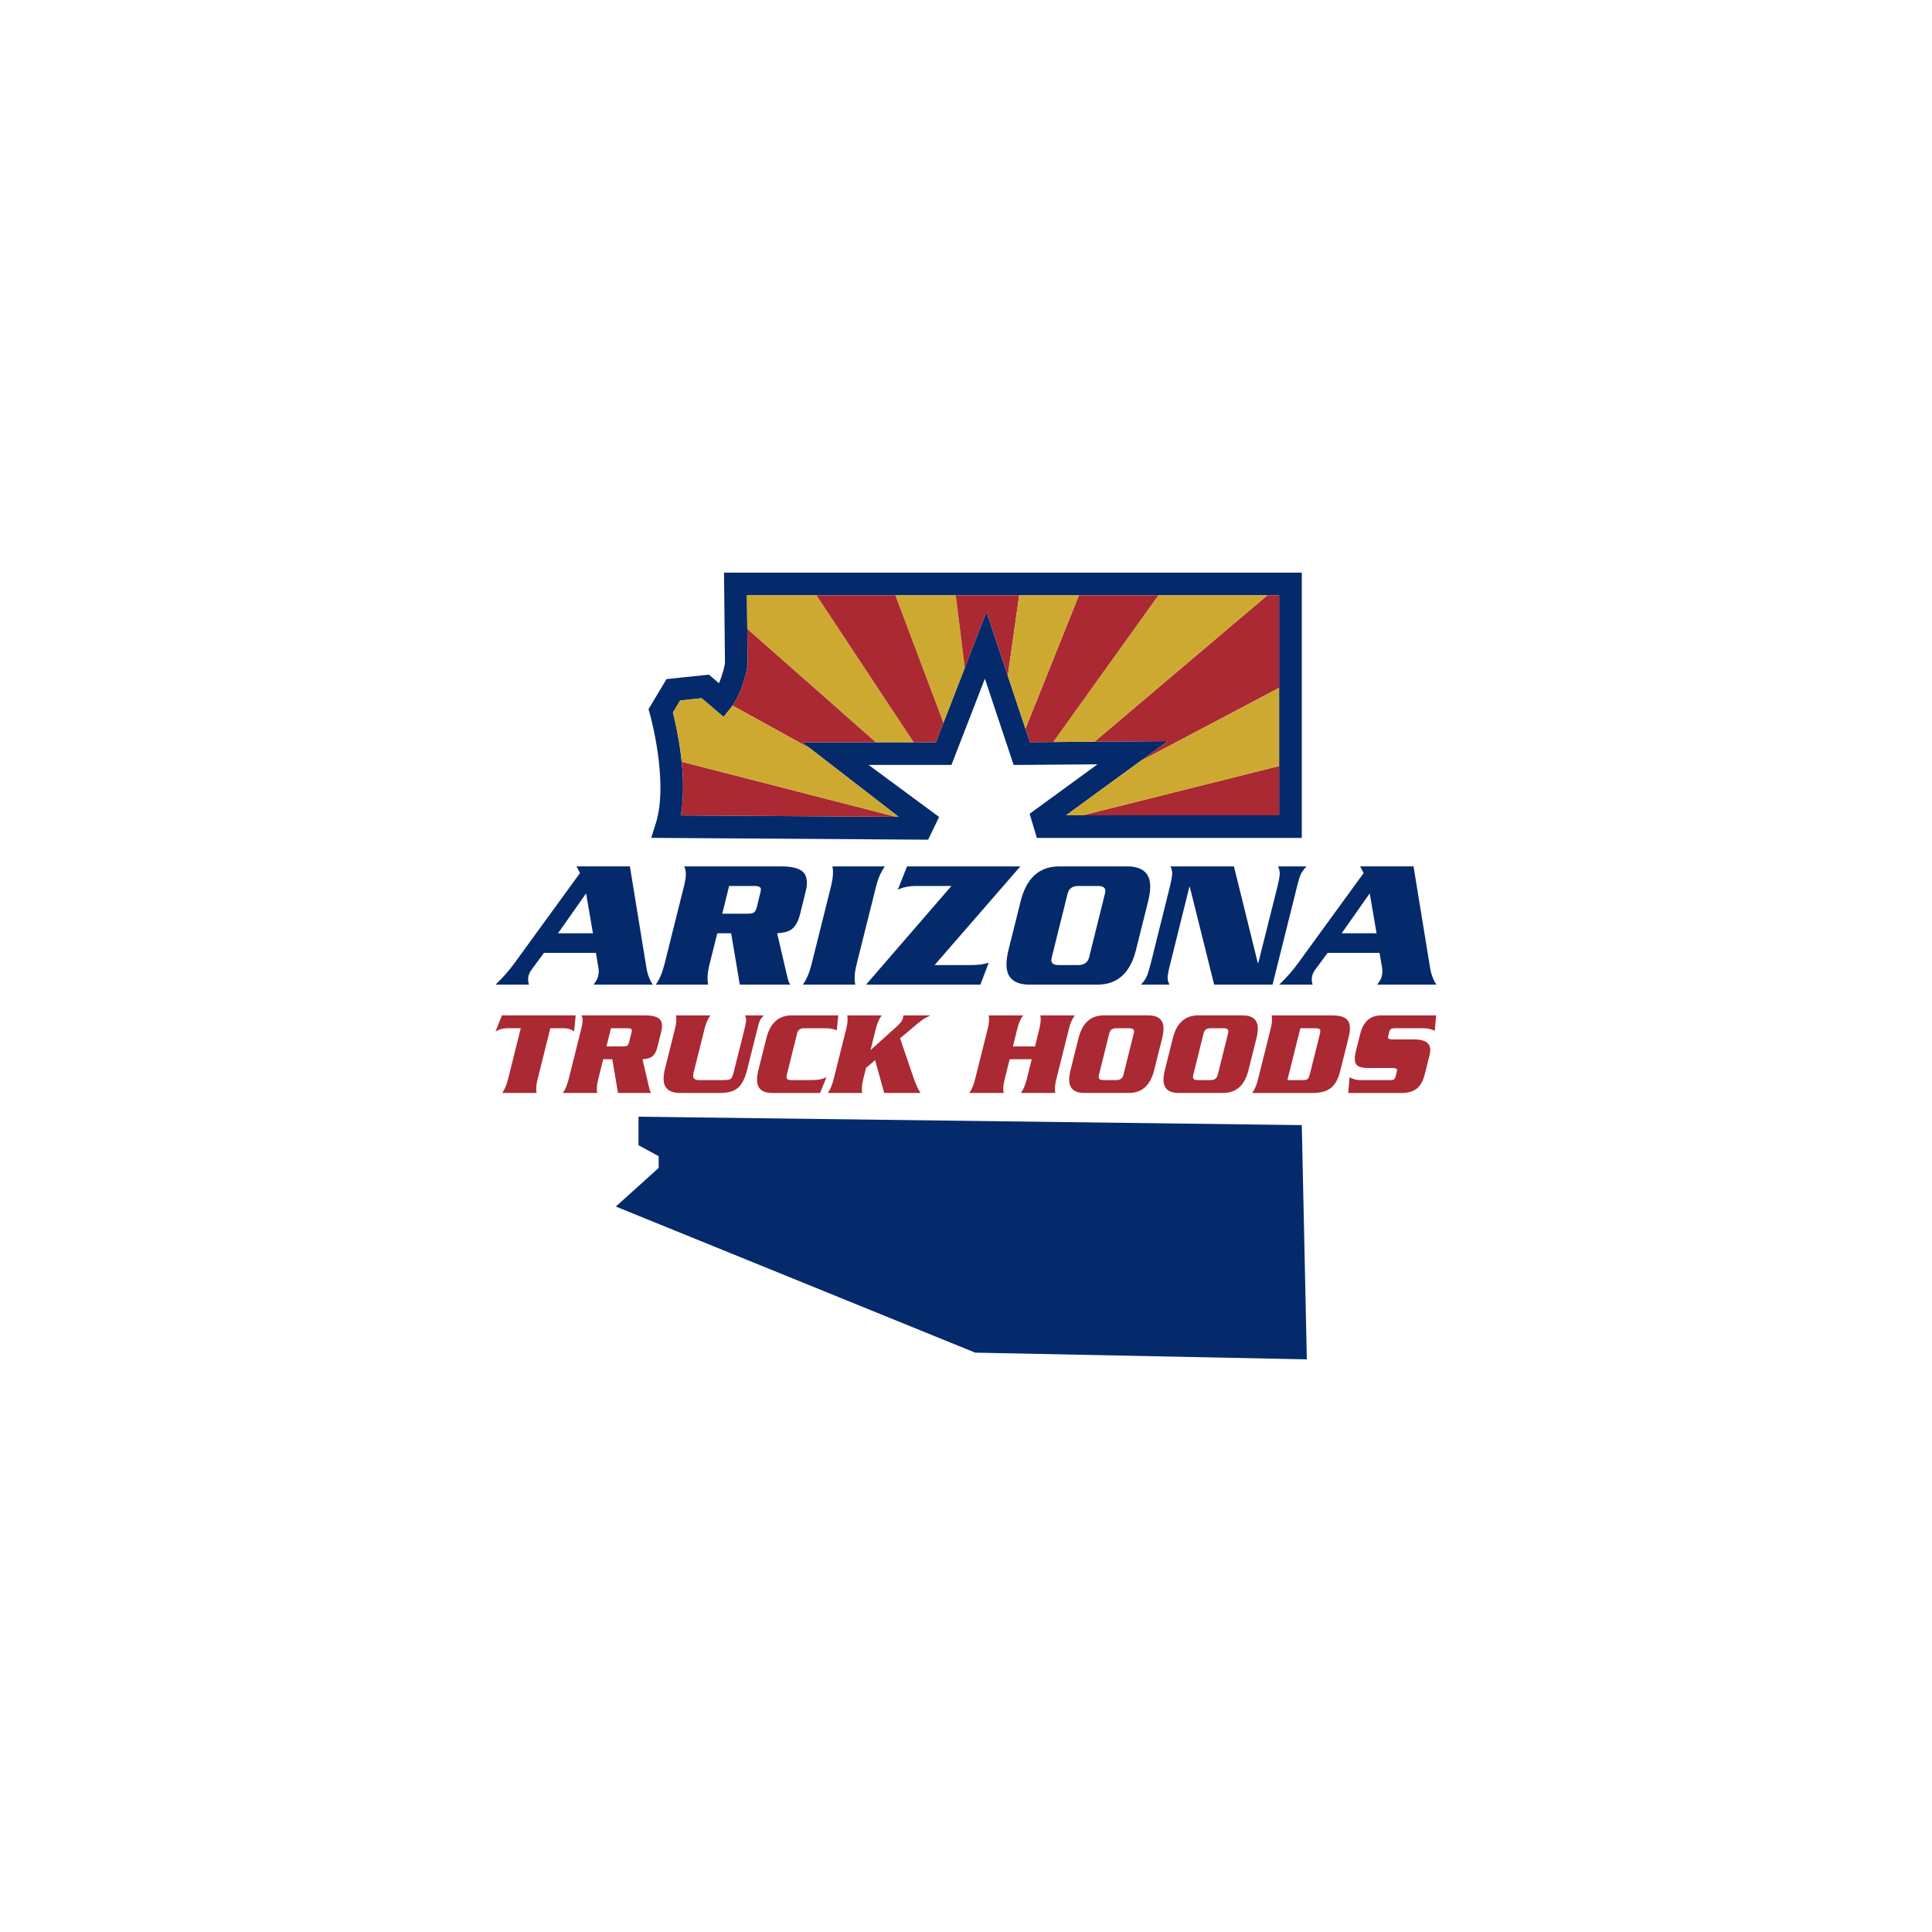
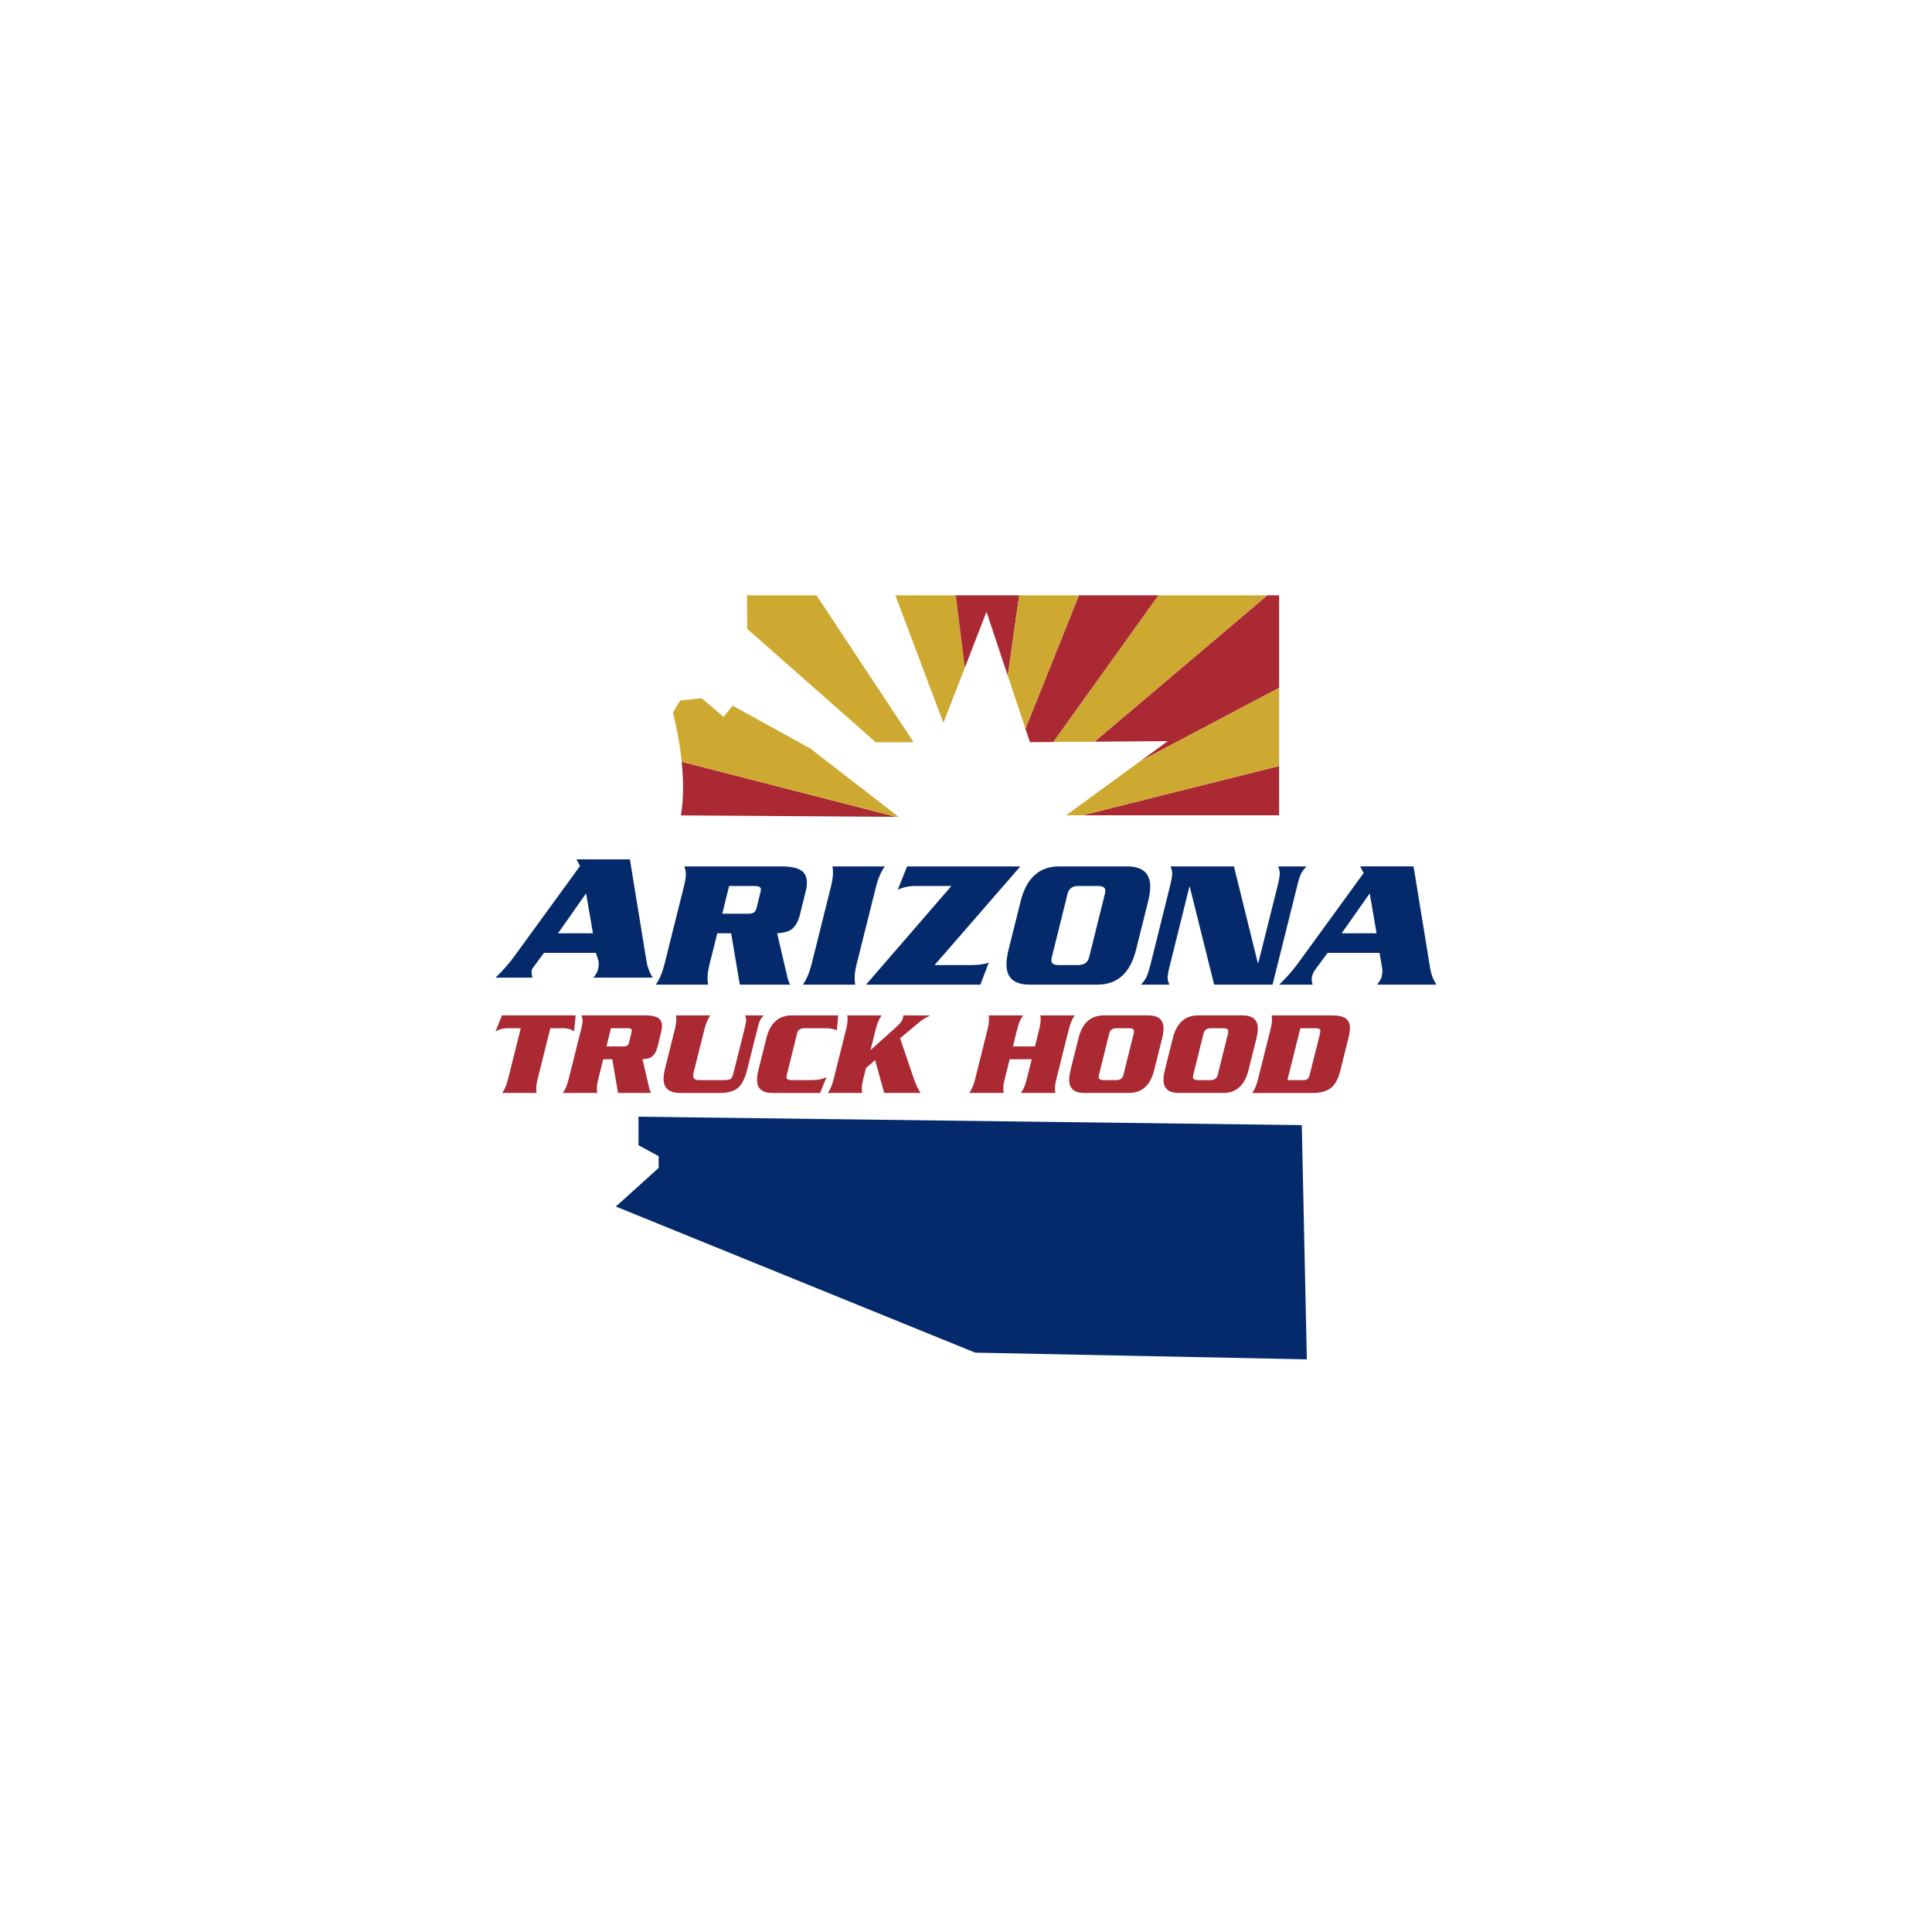
<svg xmlns="http://www.w3.org/2000/svg" xml:space="preserve" style="enable-background:new 0 0 2000 2000;" viewBox="0 0 2000 2000" y="0px" x="0px" id="Layer_1" version="1.1">
  <style type="text/css">
	.st0{fill:#052A6B;}
	.st1{fill:#CEA932;}
	.st2{fill:#AA2933;}
</style>
  <g>
-     <path d="M749.51,592.8l0.98,94.13c-0.88,4.4-2.98,12.77-6.18,20.35l-10.47-8.9L690,702.99l-18.66,31.11l1.39,4.89   c0.2,0.7,19.7,70.23,6.18,113.2l-4.77,15.15l286.7,1.92v-0.08l11.3-23.47l-72.43-53.46l-0.55-0.43h85.8l34.59-89.24l29.77,89.31   l86.77-0.66l-70.23,51.2l7.5,25.01h274.26V592.8H749.51z M1324.14,843.99h-220.58l105.3-76.76l-142.69,1.08l-44.98-134.93   l-52.33,135H830.44l99.88,77.23l-225.44-1.51c6.95-40.99-4.22-90.7-8.25-106.53l7.47-12.45l22.21-2.34l22.76,19.35l7.55-9.44   c11.95-14.94,16.67-39.85,17.16-42.64l0.19-1.08l-0.76-72.68h550.92V843.99z" class="st0" />
    <polygon points="773.22,616.27 773.58,651.05 906.54,768.37 945.84,768.37 845.24,616.27" class="st1" />
    <polygon points="926.86,616.27 976.64,748.34 998.78,691.23 989.41,616.27" class="st1" />
-     <polygon points="845.24,616.27 945.84,768.37 968.88,768.37 976.64,748.34 926.86,616.27" class="st2" />
-     <path d="M773.98,688.95l-0.19,1.08c-0.47,2.66-4.77,25.32-15.47,40.39l80.36,44.32l-8.24-6.37h76.11L773.58,651.05   L773.98,688.95z" class="st2" />
    <path d="M704.88,844.09l222.83,1.5l-222.03-57.03C707.49,806.34,707.94,826.05,704.88,844.09z" class="st2" />
    <path d="M756.62,732.68l-7.55,9.44l-22.76-19.35l-22.21,2.34l-7.47,12.45c2.26,8.87,6.76,28.36,9.06,51l222.03,57.03   l2.61,0.02l-91.65-70.86l-80.36-44.32C757.76,731.19,757.2,731.95,756.62,732.68z" class="st1" />
    <polygon points="1324.14,616.27 1311.95,616.27 1133.04,767.8 1208.87,767.22 1180.58,787.85 1324.14,712.04" class="st2" />
    <polygon points="989.41,616.27 998.78,691.23 1021.2,633.37 1043.27,699.57 1055.07,616.27" class="st2" />
    <polygon points="1199.11,616.27 1090.3,768.12 1133.04,767.8 1311.95,616.27" class="st1" />
    <polygon points="1324.14,793 1120.7,843.99 1324.14,843.99" class="st2" />
    <polygon points="1324.14,712.04 1180.58,787.85 1103.57,843.99 1120.7,843.99 1324.14,793" class="st1" />
    <polygon points="1116.89,616.27 1061.54,754.37 1066.18,768.31 1090.3,768.12 1199.11,616.27" class="st2" />
    <polygon points="1055.07,616.27 1043.27,699.57 1061.54,754.37 1116.89,616.27" class="st1" />
    <polygon points="660.98,1156.01 660.98,1185.56 681.84,1196.86 681.84,1209.03 637.51,1249.01 1009.51,1400.25    1352.83,1407.2 1347.61,1164.71" class="st0" />
    <g>
      <g>
-         <path d="M616.87,986.41h-53.75l-12.43,16.83c-1.79,2.3-3,4.72-3.63,7.27c-0.64,2.81-0.45,5.74,0.57,8.8H513     c7.78-7.52,14.28-14.92,19.51-22.19l67.91-93.35l-3.63-6.89h55.28l17.22,105.59c1.02,6.25,3.19,11.86,6.5,16.83h-61.4     c2.68-3.57,4.21-6.25,4.59-8.03c0.89-3.44,1.08-6.5,0.57-9.18L616.87,986.41z M577.65,966.14h36.15l-7.08-41.32L577.65,966.14z" class="st0" />
+         <path d="M616.87,986.41h-53.75l-12.43,16.83c-0.64,2.81-0.45,5.74,0.57,8.8H513     c7.78-7.52,14.28-14.92,19.51-22.19l67.91-93.35l-3.63-6.89h55.28l17.22,105.59c1.02,6.25,3.19,11.86,6.5,16.83h-61.4     c2.68-3.57,4.21-6.25,4.59-8.03c0.89-3.44,1.08-6.5,0.57-9.18L616.87,986.41z M577.65,966.14h36.15l-7.08-41.32L577.65,966.14z" class="st0" />
        <path d="M756.88,966.14h-14.35l-8.03,32.14c-2.17,8.67-2.62,15.69-1.34,21.04h-54.32     c3.83-5.36,6.82-12.37,8.99-21.04l20.08-80.34c1.4-5.48,2.1-9.82,2.1-13.01c0-2.8-0.57-5.48-1.72-8.03h100.61     c8.92,0,15.56,1.28,19.89,3.83c4.33,2.55,6.5,6.95,6.5,13.2c0,2.81-0.51,6.12-1.53,9.95l-5.55,22.57     c-2.04,8.03-5.29,13.46-9.76,16.26c-2.81,1.79-7.46,2.94-13.96,3.44l8.03,34.43c0.89,3.57,1.72,7.11,2.49,10.62     c0.77,3.51,1.78,6.22,3.06,8.13h-52.22L756.88,966.14z M754.78,917.17l-7.08,28.69h26.4c2.93,0,5.04-0.41,6.31-1.24     c1.27-0.83,2.3-2.71,3.06-5.64l3.63-14.92c0.38-1.4,0.57-2.55,0.57-3.44c0-2.3-2.17-3.44-6.5-3.44H754.78z" class="st0" />
        <path d="M885.42,1019.31H831.1c3.83-5.36,6.82-12.37,8.99-21.04l20.08-80.34c2.17-8.67,2.68-15.69,1.53-21.04h54.32     c-3.95,5.36-7.01,12.37-9.18,21.04l-20.08,80.34C884.59,1006.95,884.15,1013.96,885.42,1019.31z" class="st0" />
        <path d="M1014.92,1019.31h-118.4l88.37-102.14h-36.92c-6.89,0-13.07,1.28-18.55,3.83l9.56-24.1h117.26l-88.76,102.14     h37.11c8.03,0,14.35-0.83,18.94-2.49L1014.92,1019.31z" class="st0" />
        <path d="M1043.99,983.35l12.62-50.5c5.99-23.97,19.32-35.96,39.98-35.96h70.01c16.07,0,24.1,6.95,24.1,20.85     c0,4.34-0.7,9.37-2.1,15.11l-12.62,50.5c-5.99,23.98-19.32,35.96-39.98,35.96h-70.01c-16.07,0-24.1-6.95-24.1-20.85     C1041.89,994.13,1042.59,989.09,1043.99,983.35z M1105.2,925.01l-16.45,66.18c-0.26,1.15-0.38,2.1-0.38,2.87     c0,3.32,2.49,4.97,7.46,4.97h20.28c6.12,0,9.88-2.61,11.29-7.84l16.45-66.18c0.25-1.15,0.38-2.1,0.38-2.87     c0-3.31-2.55-4.97-7.65-4.97h-20.28C1110.18,917.17,1106.48,919.78,1105.2,925.01z" class="st0" />
        <path d="M1256.89,1019.31l-25.25-101.38h-0.38l-19.7,79.38c-1.91,7.27-2.87,12.18-2.87,14.73     c0,2.17,0.64,4.59,1.91,7.27h-29.46c2.68-2.93,4.59-5.61,5.74-8.03c1.15-2.42,2.61-7.08,4.4-13.96l19.51-78.43     c1.79-7.27,2.68-12.18,2.68-14.73c0-2.17-0.57-4.59-1.72-7.27h65.61l24.68,99.85h0.57l19.51-77.85     c1.79-7.27,2.68-12.18,2.68-14.73c0-2.17-0.57-4.59-1.72-7.27h29.46c-2.81,2.94-4.78,5.61-5.93,8.03     c-1.15,2.42-2.55,7.08-4.21,13.96l-25.06,100.42H1256.89z" class="st0" />
        <path d="M1428.09,986.41h-53.75l-12.43,16.83c-1.79,2.3-3,4.72-3.63,7.27c-0.64,2.81-0.45,5.74,0.57,8.8h-34.62     c7.78-7.52,14.28-14.92,19.51-22.19l67.91-93.35l-3.63-6.89h55.28l17.22,105.59c1.02,6.25,3.19,11.86,6.5,16.83h-61.4     c2.68-3.57,4.21-6.25,4.59-8.03c0.89-3.44,1.08-6.5,0.57-9.18L1428.09,986.41z M1388.87,966.14h36.15l-7.08-41.32L1388.87,966.14     z" class="st0" />
      </g>
    </g>
    <g>
      <g>
        <path d="M519.65,1051.12h76.3l-1.63,16.56c-2.93-2.17-6.48-3.26-10.67-3.26h-13.93l-13.3,53.21     c-1.42,5.69-1.72,10.29-0.88,13.8H519.9c2.51-3.51,4.47-8.11,5.9-13.8l13.3-53.21h-13.93c-4.18,0-8.24,1.09-12.17,3.26     L519.65,1051.12z" class="st2" />
        <path d="M633.85,1096.54h-9.41l-5.27,21.08c-1.42,5.69-1.72,10.29-0.88,13.8h-35.64c2.51-3.51,4.47-8.11,5.9-13.8     l13.18-52.71c0.92-3.6,1.38-6.44,1.38-8.53c0-1.84-0.38-3.6-1.13-5.27h66.01c5.85,0,10.21,0.84,13.05,2.51     c2.84,1.67,4.27,4.56,4.27,8.66c0,1.84-0.34,4.02-1,6.53l-3.64,14.81c-1.34,5.27-3.47,8.83-6.4,10.67     c-1.84,1.17-4.89,1.93-9.16,2.26l5.27,22.59c0.58,2.34,1.13,4.66,1.63,6.96c0.5,2.3,1.17,4.08,2.01,5.33h-34.26L633.85,1096.54z      M632.47,1064.42l-4.64,18.82h17.32c1.92,0,3.3-0.27,4.14-0.82c0.84-0.54,1.51-1.78,2.01-3.7l2.38-9.79     c0.25-0.92,0.38-1.67,0.38-2.26c0-1.51-1.42-2.26-4.27-2.26H632.47z" class="st2" />
        <path d="M723.7,1118.13h24.6c4.27,0,6.98-0.44,8.16-1.32c1.17-0.88,2.17-3.12,3.01-6.71l11.17-44.55     c1.17-4.77,1.76-7.99,1.76-9.66c0-1.42-0.38-3.01-1.13-4.77h19.33c-1.84,1.93-3.14,3.68-3.89,5.27     c-0.75,1.59-1.67,4.64-2.76,9.16l-10.29,41.04c-2.26,9.29-5.44,15.75-9.54,19.39c-4.1,3.64-10.46,5.46-19.07,5.46h-40.66     c-11.63,0-17.44-4.85-17.44-14.56c0-2.93,0.46-6.36,1.38-10.29l10.42-41.66c1.42-5.69,1.76-10.29,1-13.8h35.64     c-2.59,3.51-4.6,8.12-6.02,13.8l-11.42,45.68c-0.25,1.17-0.38,2.18-0.38,3.01C717.55,1116.62,719.6,1118.13,723.7,1118.13z" class="st2" />
        <path d="M867.76,1051.12l-1.51,15.44c-3.51-1.42-7.45-2.13-11.8-2.13H832.5c-4.02,0-6.44,1.72-7.28,5.15     l-10.79,43.42c-0.17,0.75-0.25,1.38-0.25,1.88c0,2.18,1.63,3.26,4.89,3.26h17.32c5.77,0,9.96-0.25,12.55-0.75     c1.84-0.33,4.06-1.09,6.65-2.26l-6.65,16.31h-49.44c-10.54,0-15.81-4.56-15.81-13.68c0-2.84,0.46-6.15,1.38-9.91l8.28-33.13     c3.93-15.73,12.67-23.59,26.23-23.59H867.76z" class="st2" />
        <path d="M931.76,1074.83l13.68,40.16c2.43,7.2,4.94,12.67,7.53,16.44h-37.65l-9.41-34.01l-9.41,8.16l-3.01,12.05     c-1.42,5.69-1.72,10.29-0.88,13.8h-35.64c2.51-3.51,4.47-8.11,5.9-13.8l13.18-52.71c1.42-5.69,1.76-10.29,1-13.8h35.64     c-2.59,3.51-4.6,8.12-6.02,13.8l-5.52,22.21l26.98-24.34c3.68-3.26,5.85-6.15,6.53-8.66c0.17-0.67,0.33-1.67,0.5-3.01h27.98     c-2.76,1.34-4.73,2.34-5.9,3.01c-2.01,1.26-4.23,2.89-6.65,4.89L931.76,1074.83z" class="st2" />
        <path d="M1048.59,1083.24h22.84l4.52-18.32c1.42-5.69,1.76-10.29,1-13.8h35.64c-2.59,3.51-4.6,8.12-6.02,13.8     l-13.18,52.71c-1.42,5.69-1.72,10.29-0.88,13.8h-35.64c2.51-3.51,4.47-8.11,5.9-13.8l5.27-21.08h-22.84l-5.27,21.08     c-1.42,5.69-1.72,10.29-0.88,13.8h-35.64c2.51-3.51,4.47-8.11,5.9-13.8l13.18-52.71c1.42-5.69,1.76-10.29,1-13.8h35.64     c-2.59,3.51-4.6,8.12-6.02,13.8L1048.59,1083.24z" class="st2" />
        <path d="M1108.2,1107.84l8.28-33.13c3.93-15.73,12.67-23.59,26.23-23.59h45.93c10.54,0,15.81,4.56,15.81,13.68     c0,2.85-0.46,6.15-1.38,9.91l-8.28,33.13c-3.93,15.73-12.67,23.59-26.23,23.59h-45.93c-10.54,0-15.81-4.56-15.81-13.68     C1106.82,1114.91,1107.28,1111.6,1108.2,1107.84z M1148.36,1069.56l-10.79,43.42c-0.17,0.75-0.25,1.38-0.25,1.88     c0,2.18,1.63,3.26,4.89,3.26h13.3c4.02,0,6.48-1.71,7.4-5.15l10.79-43.42c0.17-0.75,0.25-1.38,0.25-1.88     c0-2.17-1.67-3.26-5.02-3.26h-13.3C1151.62,1064.42,1149.19,1066.13,1148.36,1069.56z" class="st2" />
        <path d="M1205.83,1107.84l8.28-33.13c3.93-15.73,12.67-23.59,26.23-23.59h45.93c10.54,0,15.81,4.56,15.81,13.68     c0,2.85-0.46,6.15-1.38,9.91l-8.28,33.13c-3.93,15.73-12.67,23.59-26.23,23.59h-45.93c-10.54,0-15.81-4.56-15.81-13.68     C1204.45,1114.91,1204.91,1111.6,1205.83,1107.84z M1245.99,1069.56l-10.79,43.42c-0.17,0.75-0.25,1.38-0.25,1.88     c0,2.18,1.63,3.26,4.89,3.26h13.3c4.02,0,6.48-1.71,7.4-5.15l10.79-43.42c0.17-0.75,0.25-1.38,0.25-1.88     c0-2.17-1.67-3.26-5.02-3.26h-13.3C1249.25,1064.42,1246.82,1066.13,1245.99,1069.56z" class="st2" />
        <path d="M1302.21,1117.63l13.18-52.71c1.42-5.69,1.76-10.29,1-13.8h62.37c6.53,0,11.27,1.05,14.24,3.14     c2.97,2.09,4.45,5.44,4.45,10.04c0,2.68-0.46,5.9-1.38,9.66l-8.66,34.64c-2.01,8.2-5.19,14.05-9.54,17.57     c-4.35,3.51-10.75,5.27-19.2,5.27h-62.37C1298.82,1127.92,1300.78,1123.32,1302.21,1117.63z M1346.13,1064.42l-13.43,53.71h15.94     c2.59,0,4.31-0.42,5.15-1.26c0.84-0.84,1.59-2.59,2.26-5.27l10.16-40.66c0.42-1.76,0.63-3.01,0.63-3.76     c0-1.84-1.59-2.76-4.77-2.76H1346.13z" class="st2" />
-         <path d="M1486.68,1051.12l-1.38,15.94c-3.6-1.76-7.53-2.64-11.8-2.64h-28.49c-2.09,0-3.51,0.13-4.27,0.38     c-1.26,0.5-2.09,1.55-2.51,3.14l-1.13,4.52c-0.17,0.59-0.25,1.09-0.25,1.51c0,1.34,1.76,2.01,5.27,2.01h21.71     c11.21,0,16.82,3.64,16.82,10.92c0,1.59-0.25,3.35-0.75,5.27l-4.89,19.58c-1.67,6.69-4.23,11.55-7.66,14.56     c-3.93,3.43-9.41,5.15-16.44,5.15h-55.22l1.38-16.31c3.51,2.01,7.28,3.01,11.29,3.01h29.62c2.18,0,3.6-0.13,4.27-0.38     c1.17-0.42,1.96-1.46,2.38-3.14l1.38-5.52c0.17-0.58,0.25-1.09,0.25-1.51c0-1.34-1.72-2.01-5.15-2.01h-24.97     c-4.77,0-8.24-0.71-10.42-2.13c-2.18-1.42-3.26-3.89-3.26-7.4c0-2.17,0.38-4.81,1.13-7.91l4.52-17.94     c3.18-12.72,10.42-19.07,21.71-19.07H1486.68z" class="st2" />
      </g>
    </g>
  </g>
</svg>